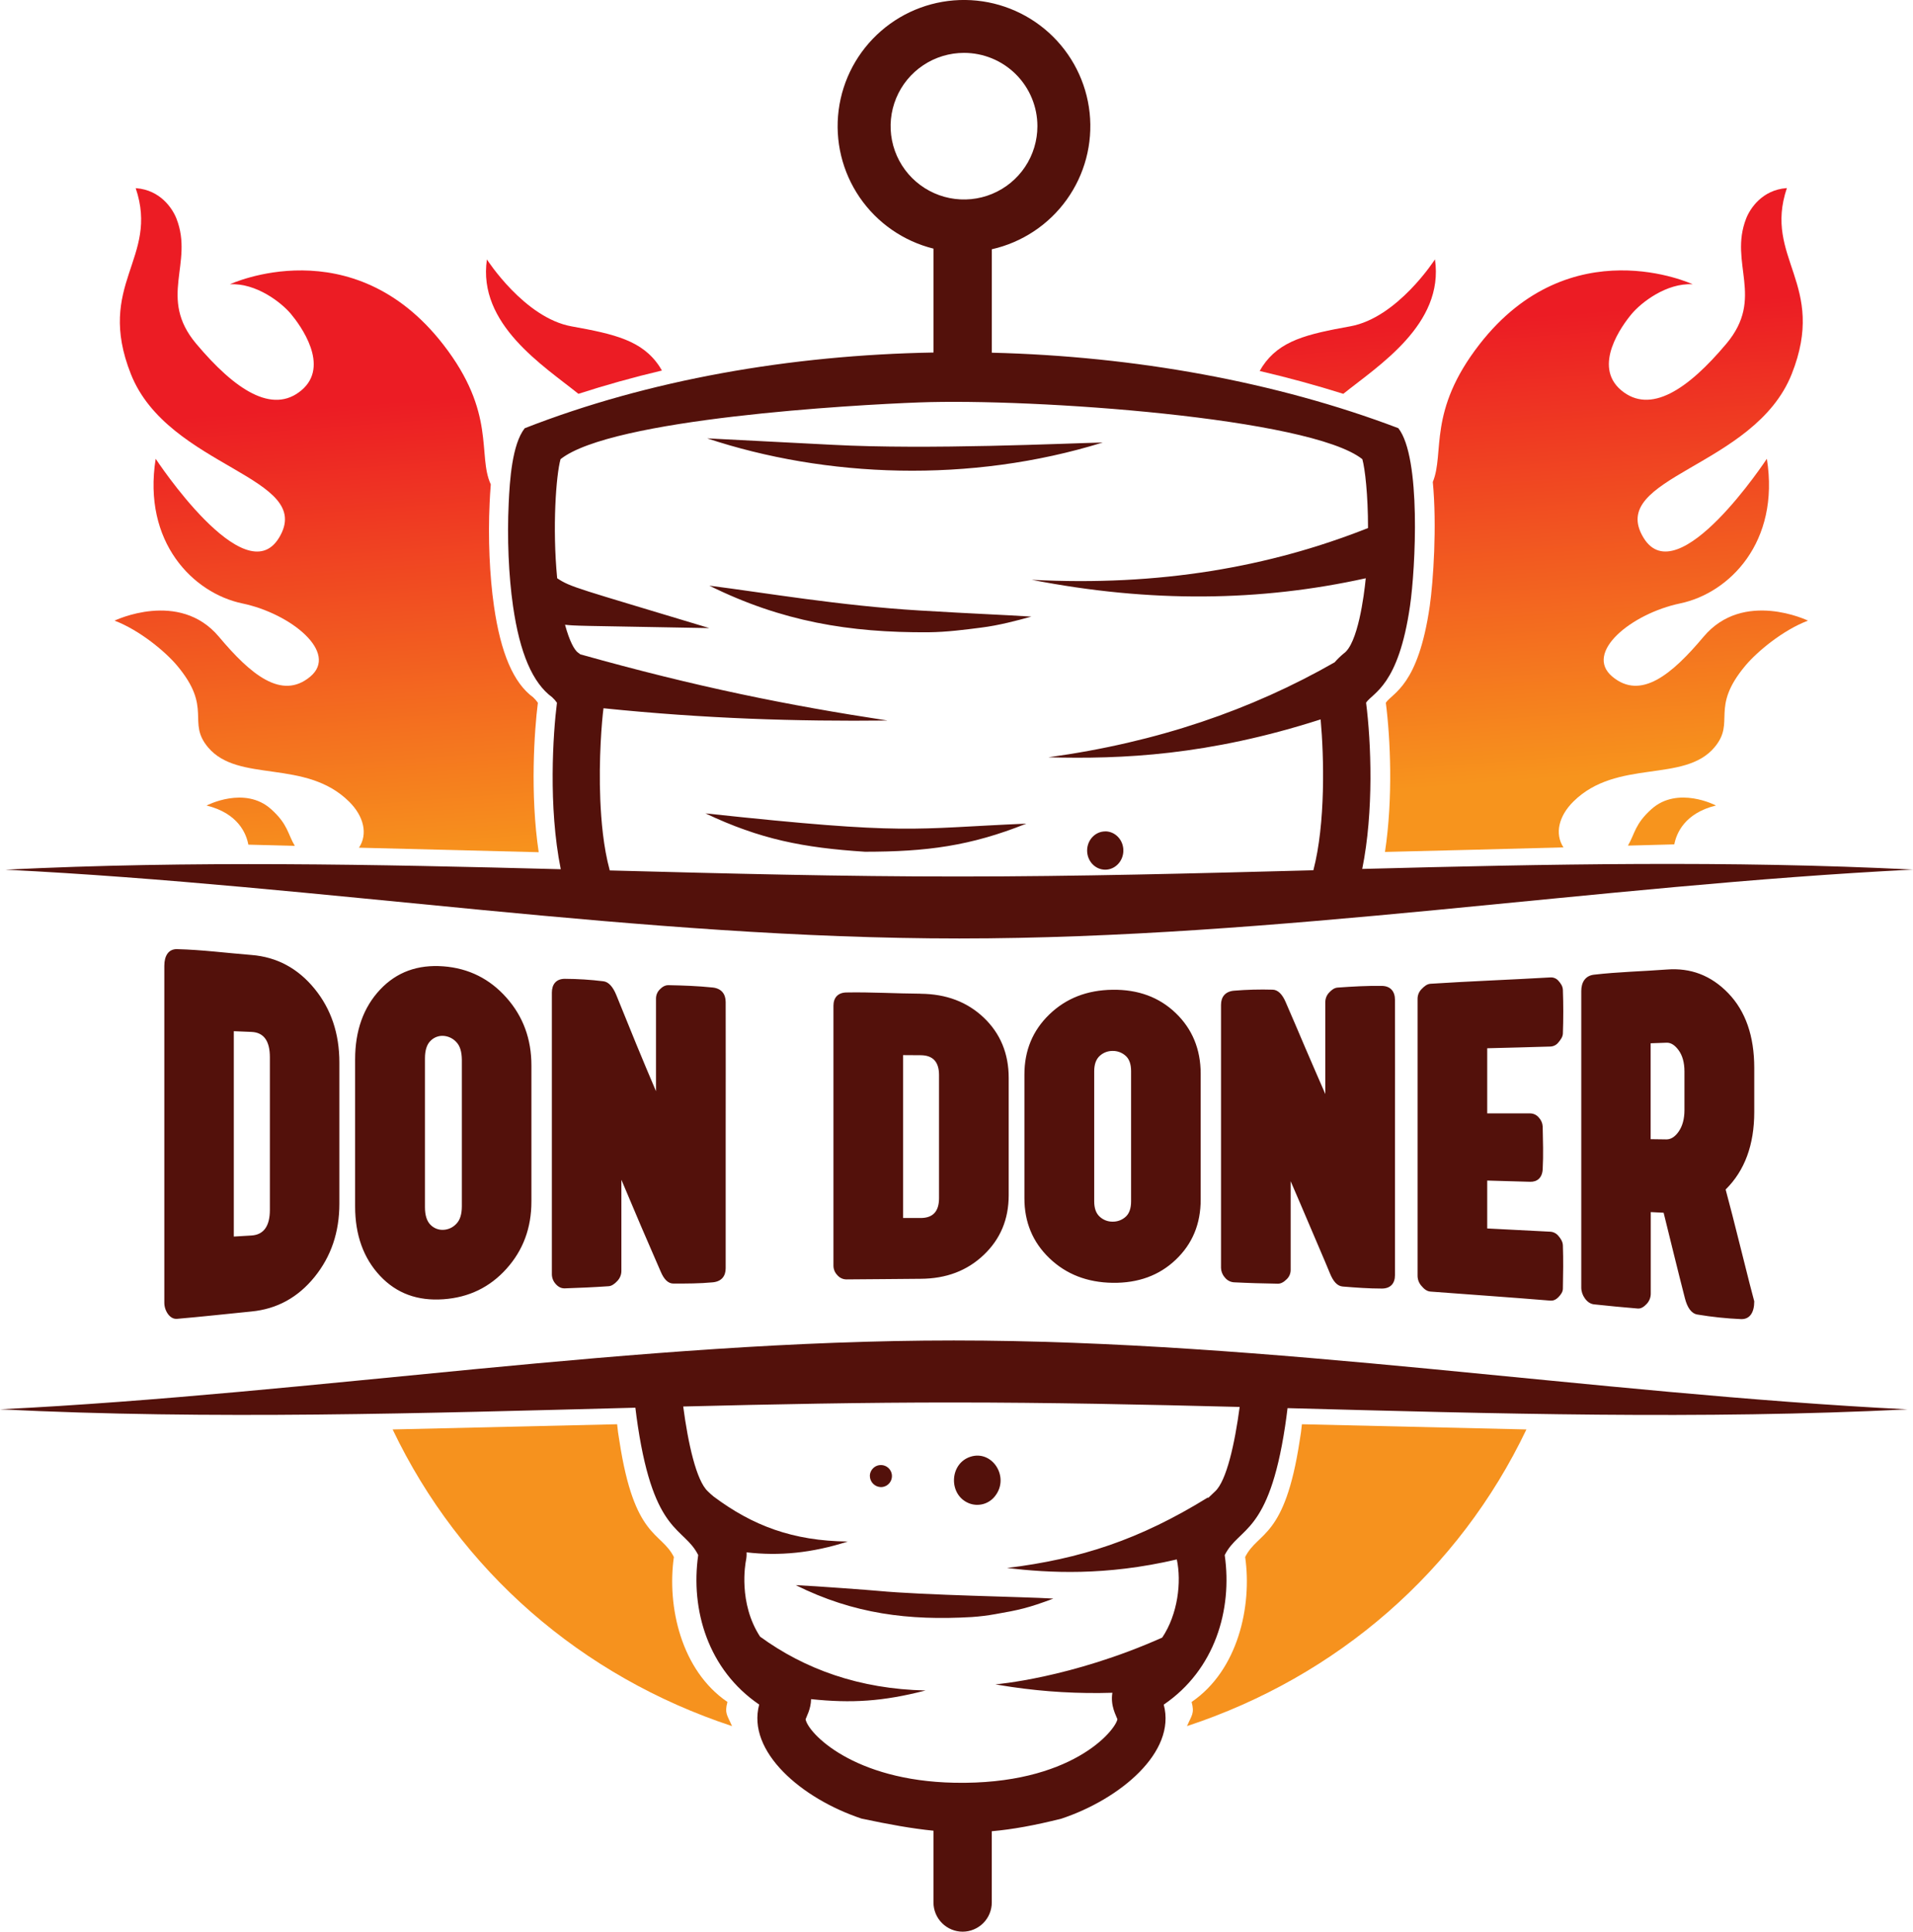
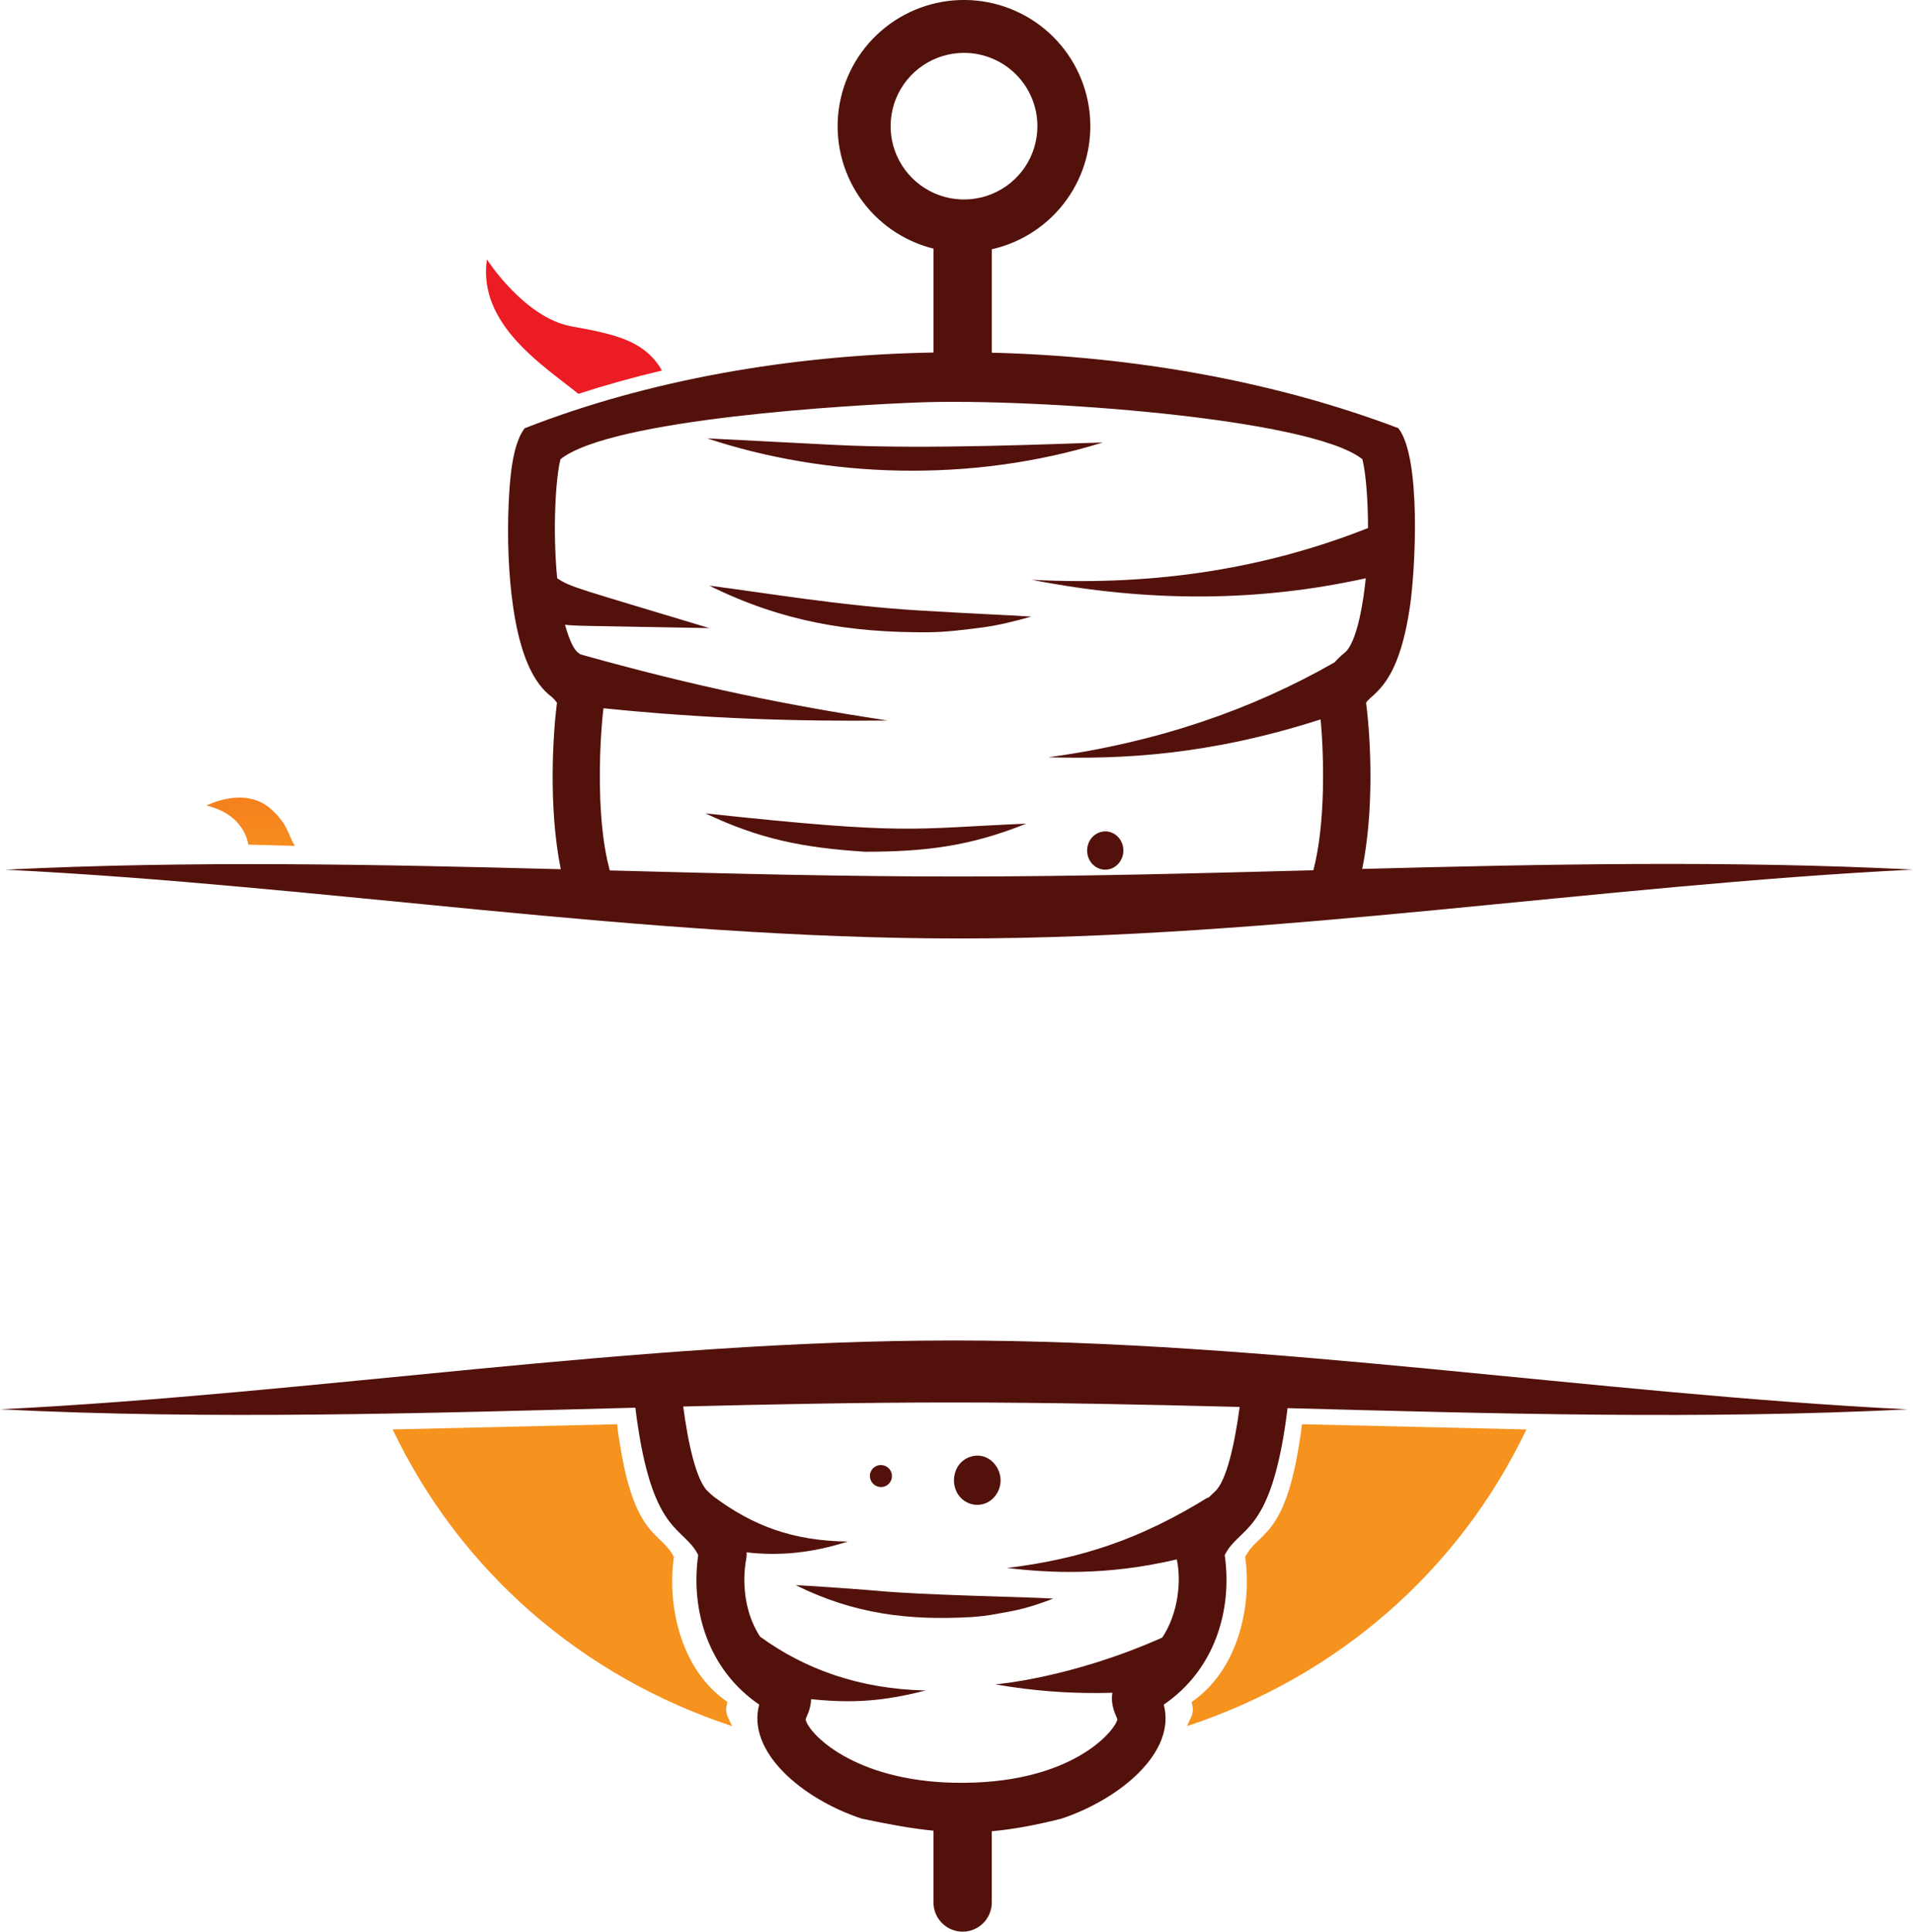
<svg xmlns="http://www.w3.org/2000/svg" width="106" height="107" viewBox="0 0 106 107" fill="none">
  <g clip-path="url(#clip0_10_81)">
    <path fill-rule="evenodd" clip-rule="evenodd" d="M21.756 79.18C25.498 87.012 32.216 92.86 40.562 95.613C40.301 95.006 40.136 94.913 40.308 94.275C37.736 92.525 36.951 88.971 37.34 86.247C36.621 84.813 35.149 85.258 34.319 79.803C34.241 79.296 34.245 79.38 34.195 78.892L21.756 79.18ZM84.579 79.18C80.837 87.012 74.118 92.86 65.772 95.613C66.034 95.006 66.198 94.913 66.027 94.275C68.599 92.525 69.384 88.971 68.995 86.247C69.713 84.813 71.186 85.258 72.016 79.803C72.093 79.296 72.089 79.38 72.14 78.892L84.579 79.18Z" fill="#F6921E" />
-     <path d="M98.98 10.421C97.654 10.525 96.979 11.53 96.754 12.107C95.783 14.593 97.801 16.488 95.66 19.037C93.52 21.585 91.442 22.966 89.832 21.618C88.222 20.27 89.889 18.011 90.415 17.385C90.941 16.759 92.333 15.666 93.792 15.746C93.792 15.746 87.022 12.589 81.978 19.075C79.088 22.791 80.059 25.079 79.392 26.698C79.625 29.129 79.419 32.211 79.223 33.573C78.584 38 77.182 38.356 76.789 38.926C77.044 40.919 77.193 44.216 76.742 47.191C80.038 47.112 83.334 47.028 86.631 46.938C86.138 46.185 86.368 45.205 87.18 44.401C89.597 42.01 93.322 43.392 95 41.396C96.196 39.974 94.719 39.243 96.722 36.86C97.355 36.107 98.773 34.912 100.181 34.378C100.181 34.378 96.602 32.648 94.397 35.269C92.645 37.354 90.919 38.802 89.338 37.478C87.756 36.154 90.387 33.991 93.102 33.423C95.817 32.855 98.639 30.04 97.902 25.412C97.902 25.412 92.974 32.909 91.07 29.791C89.004 26.401 97.21 25.927 99.279 20.721C101.26 15.731 97.694 14.317 99.011 10.42L98.98 10.421Z" fill="url(#paint0_linear_10_81)" />
-     <path d="M74.817 18.076C72.423 18.508 70.904 18.861 69.951 20.297C69.898 20.378 69.848 20.462 69.8 20.55C71.381 20.919 72.925 21.34 74.433 21.815C76.353 20.27 80.038 17.965 79.512 14.367C79.512 14.367 77.436 17.606 74.817 18.076Z" fill="url(#paint1_linear_10_81)" />
    <path d="M32.05 21.815C33.558 21.327 35.1 20.897 36.677 20.524C36.634 20.446 36.589 20.371 36.541 20.298C35.588 18.863 34.071 18.509 31.675 18.079C29.055 17.609 26.98 14.371 26.98 14.371C26.452 17.964 30.13 20.268 32.05 21.815Z" fill="url(#paint2_linear_10_81)" />
-     <path d="M29.804 38.928C29.729 38.817 29.64 38.716 29.541 38.625C28.456 37.831 27.746 36.18 27.371 33.574C27.127 31.879 27.039 29.804 27.13 27.871C27.145 27.562 27.163 27.206 27.194 26.831C26.44 25.204 27.523 22.894 24.554 19.076C19.509 12.59 12.74 15.747 12.74 15.747C14.198 15.668 15.592 16.759 16.117 17.386C16.643 18.014 18.31 20.274 16.7 21.622C15.09 22.969 13.012 21.587 10.871 19.04C8.73 16.493 10.751 14.599 9.778 12.11C9.552 11.533 8.877 10.529 7.551 10.425H7.52C8.838 14.322 5.275 15.736 7.254 20.726C9.322 25.931 17.529 26.406 15.458 29.793C13.553 32.911 8.626 25.414 8.626 25.414C7.889 30.04 10.711 32.857 13.426 33.425C16.141 33.993 18.773 36.157 17.191 37.48C15.608 38.803 13.881 37.356 12.131 35.271C9.927 32.65 6.347 34.379 6.347 34.379C7.755 34.914 9.173 36.109 9.807 36.862C11.81 39.246 10.333 39.976 11.529 41.398C13.206 43.394 16.931 42.01 19.346 44.407C20.162 45.215 20.393 46.202 19.89 46.956C23.21 47.043 26.53 47.126 29.85 47.206C29.365 43.975 29.609 40.459 29.804 38.928Z" fill="url(#paint3_linear_10_81)" />
    <path d="M16.335 46.855C15.936 46.181 15.957 45.661 15.024 44.824C13.563 43.508 11.447 44.62 11.447 44.62C13.206 45.053 13.65 46.187 13.761 46.787L16.335 46.855Z" fill="url(#paint4_linear_10_81)" />
-     <path d="M95.082 44.618C95.082 44.618 92.966 43.506 91.505 44.822C90.582 45.653 90.596 46.172 90.205 46.84L92.773 46.772C92.889 46.168 93.339 45.047 95.082 44.618Z" fill="url(#paint5_linear_10_81)" />
    <path fill-rule="evenodd" clip-rule="evenodd" d="M61.241 46.051C61.797 46.051 62.246 46.526 62.246 47.111C62.246 47.696 61.797 48.174 61.241 48.174C60.685 48.174 60.238 47.699 60.238 47.114C60.238 46.53 60.687 46.054 61.241 46.054M58.367 88.549C56.975 89.073 56.437 89.187 55.152 89.41C54.721 89.488 54.286 89.541 53.849 89.571C50.357 89.775 47.309 89.404 44.09 87.804C45.2 87.853 48.366 88.092 48.63 88.12C51.279 88.369 56.682 88.446 58.367 88.549ZM48.199 81.731C48.205 81.611 48.246 81.496 48.318 81.4C48.389 81.304 48.487 81.23 48.599 81.189C48.712 81.148 48.834 81.14 48.951 81.168C49.067 81.195 49.173 81.256 49.256 81.343C49.338 81.43 49.393 81.539 49.414 81.657C49.434 81.775 49.42 81.896 49.373 82.006C49.325 82.116 49.246 82.209 49.146 82.275C49.045 82.34 48.928 82.375 48.808 82.374C48.642 82.369 48.484 82.299 48.37 82.178C48.256 82.058 48.194 81.897 48.199 81.731ZM53.761 80.696C54.975 80.294 55.952 81.805 55.152 82.85C54.987 83.074 54.752 83.236 54.485 83.311C54.217 83.385 53.932 83.369 53.675 83.263C52.547 82.793 52.604 81.081 53.761 80.696ZM47.927 47.18C44.513 46.959 42.12 46.492 39.09 45.055C50.475 46.278 50.408 45.896 56.869 45.623C53.764 46.866 51.341 47.178 47.927 47.18ZM54.353 34.767C53.468 34.878 52.494 35.012 51.439 35.023C47.072 35.051 43.311 34.426 39.305 32.441C42.357 32.829 46.544 33.552 50.941 33.816C54.139 34.009 55.611 34.054 57.147 34.156C56.347 34.375 55.353 34.643 54.353 34.767ZM39.184 24.282L46.135 24.639C51.436 24.921 59.071 24.558 61.105 24.511C53.745 26.791 45.745 26.458 39.184 24.282ZM53.416 2.929C54.495 2.929 55.529 3.356 56.292 4.118C57.055 4.879 57.483 5.912 57.483 6.989C57.483 7.792 57.245 8.577 56.798 9.245C56.351 9.913 55.716 10.433 54.972 10.741C54.229 11.048 53.412 11.128 52.623 10.972C51.834 10.815 51.109 10.428 50.54 9.86C49.971 9.292 49.584 8.569 49.427 7.781C49.27 6.994 49.351 6.177 49.659 5.435C49.966 4.693 50.488 4.059 51.157 3.613C51.825 3.167 52.612 2.929 53.416 2.929ZM33.787 48.216C40.246 48.387 46.705 48.556 53.151 48.552C59.684 48.552 66.228 48.379 72.774 48.206C73.454 45.616 73.365 41.912 73.177 39.849C66.944 41.851 62.163 42.057 58.088 41.948C64.135 41.121 69.359 39.314 73.951 36.688C74.105 36.513 74.273 36.349 74.453 36.2C75.236 35.666 75.583 33.007 75.677 32.031C69.841 33.321 63.751 33.401 57.165 32.116C64.242 32.488 70.36 31.406 75.803 29.249C75.803 27.398 75.635 25.954 75.488 25.435C72.605 23.142 57.272 22.055 50.938 22.291C47.286 22.426 33.887 23.186 31.06 25.435C30.812 26.318 30.6 29.212 30.873 32.03C31.635 32.538 31.962 32.573 39.304 34.792C31.633 34.656 31.933 34.669 31.309 34.607C31.554 35.516 31.831 36.017 32.037 36.157C32.077 36.181 32.115 36.21 32.149 36.243C38.621 38.06 43.669 39.071 49.175 39.911C44.169 39.967 39.065 39.81 33.44 39.232C33.353 39.882 33.168 42.023 33.262 44.288C33.311 45.449 33.432 46.917 33.787 48.216ZM37.857 77.909C42.859 77.784 47.86 77.684 52.85 77.687C58.123 77.687 63.405 77.799 68.69 77.934C68.422 79.95 67.964 82.031 67.329 82.611C67.193 82.736 67.064 82.858 66.944 82.977L66.931 82.947C63.142 85.286 59.871 86.355 55.798 86.855C58.138 87.127 61.241 87.306 65.207 86.38C65.475 87.624 65.266 89.417 64.398 90.71C59.327 92.97 55.153 93.3 55.153 93.3C55.153 93.3 55.688 93.392 56.05 93.444C57.899 93.716 59.769 93.824 61.637 93.766C61.518 94.493 61.851 95.036 61.916 95.232C61.801 95.858 59.359 98.881 52.883 98.75C47.267 98.639 44.774 95.994 44.638 95.235C44.692 95.073 44.932 94.668 44.942 94.119C47.178 94.354 48.92 94.251 51.287 93.639C47.621 93.559 44.59 92.459 42.116 90.657C40.901 88.793 41.3 86.605 41.335 86.435C41.365 86.288 41.376 86.138 41.368 85.988C43.176 86.197 44.989 86.029 46.975 85.389C43.924 85.355 41.697 84.506 39.546 82.899C39.434 82.809 39.327 82.713 39.225 82.611C38.582 82.026 38.123 79.931 37.857 77.909ZM0 78.066C11.71 78.65 23.463 78.283 35.206 77.976C35.247 78.316 35.293 78.664 35.346 79.01C36.263 85.041 37.893 84.554 38.688 86.138C38.255 89.166 39.227 92.484 42.067 94.419C41.369 97.014 44.403 99.629 47.742 100.737C49.262 101.059 50.532 101.289 51.724 101.407V105.386C51.725 105.814 51.896 106.224 52.199 106.526C52.501 106.828 52.912 106.999 53.34 107C53.768 106.999 54.178 106.828 54.481 106.526C54.784 106.223 54.954 105.814 54.955 105.386V101.436C56.112 101.334 57.347 101.108 58.808 100.741C62.053 99.664 65.193 97.06 64.483 94.423C67.327 92.487 68.294 89.156 67.862 86.142C68.658 84.554 70.291 85.047 71.207 79.009C71.258 78.669 71.303 78.334 71.343 78C82.802 78.304 94.274 78.638 105.697 78.068C88.12 77.185 70.442 74.254 52.85 74.252C35.258 74.25 17.581 77.193 0 78.066ZM51.726 19.527V13.773C50.06 13.359 48.605 12.35 47.636 10.936C46.667 9.522 46.252 7.802 46.47 6.102C46.688 4.403 47.523 2.843 48.817 1.718C50.111 0.592 51.774 -0.019 53.49 -0.001C55.206 0.018 56.855 0.665 58.125 1.817C59.394 2.97 60.196 4.548 60.377 6.251C60.558 7.955 60.106 9.666 59.107 11.059C58.108 12.452 56.631 13.43 54.957 13.807V19.537C62.881 19.731 70.715 21.148 77.481 23.717C78.754 25.333 78.433 31.48 78.129 33.568C77.49 37.995 76.088 38.351 75.695 38.921C75.977 41.128 76.129 44.934 75.482 48.132C85.665 47.866 95.849 47.656 106 48.168C88.423 49.051 70.745 51.982 53.153 51.984C35.561 51.986 17.883 49.046 0.303 48.174C10.538 47.665 20.806 47.88 31.072 48.148C30.372 44.691 30.645 40.614 30.861 38.927C30.785 38.817 30.697 38.715 30.598 38.625C29.513 37.831 28.802 36.179 28.427 33.574C28.183 31.882 28.095 29.804 28.187 27.871C28.245 26.628 28.371 24.615 29.075 23.721C35.928 21.04 43.803 19.667 51.726 19.527Z" fill="#53110B" />
-     <path d="M91.463 57.789V63.101L92.338 63.113C92.585 63.113 92.815 62.971 93.019 62.675C93.223 62.379 93.336 61.986 93.336 61.493V59.347C93.336 58.856 93.223 58.461 93.01 58.171C92.797 57.882 92.579 57.749 92.34 57.758C92.05 57.77 91.759 57.779 91.469 57.789M97.204 61.594C97.204 63.413 96.675 64.848 95.618 65.889C95.822 66.642 96.111 67.765 96.49 69.286C96.869 70.806 97.106 71.737 97.204 72.083C97.204 72.7 96.958 73.085 96.472 73.069C95.663 73.034 94.857 72.949 94.059 72.816C93.714 72.762 93.493 72.424 93.362 71.914C92.954 70.327 92.57 68.744 92.182 67.176C91.944 67.163 91.706 67.15 91.469 67.14V71.644C91.473 71.862 91.391 72.073 91.24 72.23C91.086 72.395 90.922 72.496 90.755 72.483C89.943 72.415 89.133 72.339 88.324 72.251C88.12 72.229 87.944 72.102 87.813 71.912C87.686 71.736 87.618 71.526 87.619 71.31V54.896C87.619 54.407 87.845 54.045 88.324 53.99C89.666 53.834 91.02 53.806 92.367 53.703C93.671 53.603 94.804 54.024 95.758 55.01C96.725 56.008 97.204 57.398 97.204 59.154V61.594ZM79.262 54.493C81.472 54.351 83.693 54.27 85.913 54.141C85.997 54.136 86.08 54.151 86.156 54.184C86.233 54.216 86.3 54.267 86.354 54.33C86.485 54.474 86.593 54.633 86.6 54.836C86.629 55.641 86.629 56.447 86.6 57.249C86.594 57.43 86.483 57.584 86.354 57.739C86.302 57.807 86.236 57.863 86.159 57.903C86.083 57.943 85.999 57.966 85.913 57.97C84.742 58.004 83.57 58.038 82.407 58.065V61.673H84.776C84.869 61.672 84.96 61.692 85.044 61.731C85.128 61.77 85.203 61.827 85.262 61.898C85.392 62.033 85.47 62.21 85.481 62.398C85.496 63.188 85.525 63.977 85.481 64.765C85.455 65.247 85.173 65.475 84.776 65.462C83.984 65.436 83.191 65.415 82.407 65.394V68.047C83.57 68.104 84.742 68.163 85.913 68.227C85.999 68.234 86.082 68.258 86.158 68.299C86.234 68.339 86.301 68.395 86.354 68.462C86.483 68.61 86.593 68.782 86.6 68.985C86.629 69.783 86.615 70.579 86.6 71.375C86.6 71.547 86.503 71.699 86.354 71.85C86.205 72.002 86.063 72.054 85.913 72.045C83.693 71.863 81.472 71.709 79.262 71.543C79.067 71.528 78.913 71.407 78.769 71.235C78.63 71.082 78.552 70.884 78.548 70.678V55.332C78.547 55.232 78.566 55.132 78.604 55.038C78.642 54.945 78.698 54.86 78.769 54.789C78.912 54.641 79.063 54.508 79.262 54.493ZM73.694 70.538C73.339 69.672 72.963 68.822 72.605 67.971C72.247 67.12 71.88 66.277 71.516 65.43V70.349C71.516 70.446 71.496 70.543 71.456 70.632C71.417 70.721 71.359 70.801 71.288 70.867C71.13 71.022 70.971 71.111 70.803 71.107C69.992 71.094 69.182 71.071 68.372 71.03C68.272 71.023 68.174 70.995 68.086 70.946C67.998 70.898 67.921 70.832 67.861 70.751C67.733 70.607 67.661 70.421 67.657 70.229V55.659C67.657 55.225 67.888 54.921 68.371 54.877C69.085 54.818 69.803 54.799 70.519 54.82C70.813 54.826 71.055 55.083 71.233 55.493C71.601 56.337 71.965 57.191 72.325 58.038C72.685 58.885 73.066 59.743 73.436 60.601V55.512C73.435 55.318 73.508 55.131 73.64 54.989C73.776 54.842 73.927 54.717 74.124 54.704C74.934 54.646 75.758 54.598 76.574 54.611C77.05 54.619 77.295 54.919 77.296 55.38C77.304 57.925 77.296 60.466 77.296 63.008V70.633C77.296 71.089 77.052 71.373 76.574 71.376C75.841 71.376 75.119 71.323 74.397 71.263C74.088 71.238 73.868 70.962 73.694 70.538ZM65.149 69.778C64.231 70.653 63.062 71.077 61.652 71.058C60.243 71.038 59.071 70.582 58.146 69.692C57.221 68.802 56.763 67.696 56.763 66.374V59.524C56.763 58.192 57.221 57.083 58.146 56.19C59.071 55.298 60.234 54.842 61.65 54.825C63.066 54.807 64.23 55.236 65.147 56.116C66.063 56.995 66.53 58.12 66.53 59.477V66.435C66.533 67.793 66.073 68.9 65.149 69.778ZM62.365 58.477C62.167 58.302 61.909 58.207 61.644 58.213C61.383 58.212 61.131 58.309 60.939 58.485C60.734 58.671 60.63 58.953 60.63 59.345V66.536C60.63 66.928 60.73 67.211 60.939 67.398C61.131 67.575 61.383 67.672 61.644 67.67C61.909 67.677 62.167 67.582 62.365 67.407C62.57 67.229 62.674 66.939 62.674 66.544V59.336C62.674 58.942 62.57 58.652 62.365 58.477ZM52.032 66.367V59.552C52.032 58.82 51.697 58.454 51.011 58.451C50.685 58.451 50.359 58.447 50.042 58.445V67.468H51.011C51.697 67.468 52.032 67.101 52.032 66.367ZM51.011 55.046C52.429 55.059 53.59 55.495 54.508 56.367C55.426 57.239 55.892 58.355 55.892 59.703V66.207C55.892 67.541 55.43 68.638 54.508 69.514C53.586 70.39 52.429 70.829 51.011 70.835C49.637 70.841 48.263 70.866 46.897 70.869C46.799 70.868 46.702 70.845 46.614 70.802C46.525 70.759 46.448 70.697 46.386 70.621C46.256 70.484 46.183 70.302 46.182 70.112V55.708C46.182 55.278 46.416 54.983 46.896 54.975C48.262 54.949 49.636 55.034 51.011 55.043L51.011 55.046ZM36.609 70.435C36.248 69.592 35.876 68.756 35.516 67.912C35.156 67.068 34.793 66.207 34.431 65.35V70.403C34.431 70.612 34.348 70.811 34.202 70.96C34.05 71.126 33.886 71.236 33.726 71.246C32.916 71.303 32.105 71.338 31.294 71.365C31.083 71.371 30.919 71.272 30.783 71.114C30.65 70.964 30.577 70.771 30.579 70.57V54.986C30.579 54.523 30.815 54.221 31.293 54.219C32.009 54.222 32.724 54.267 33.434 54.355C33.731 54.39 33.968 54.675 34.148 55.114C34.514 56.012 34.879 56.907 35.24 57.799C35.599 58.682 35.979 59.565 36.349 60.444V55.321C36.348 55.227 36.365 55.133 36.4 55.046C36.435 54.959 36.487 54.879 36.554 54.812C36.684 54.676 36.843 54.568 37.038 54.571C37.849 54.587 38.671 54.615 39.488 54.7C39.969 54.75 40.209 55.056 40.21 55.505C40.217 57.965 40.21 60.422 40.21 62.877V70.25C40.21 70.69 39.978 70.987 39.488 71.032C38.768 71.1 38.043 71.1 37.321 71.1C37.012 71.103 36.784 70.85 36.609 70.435ZM28.072 70.271C27.146 71.303 25.984 71.869 24.566 71.969C23.148 72.069 21.98 71.653 21.06 70.673C20.139 69.693 19.677 68.403 19.677 66.827V58.681C19.677 57.097 20.137 55.8 21.06 54.818C21.982 53.836 23.157 53.421 24.566 53.527C25.975 53.633 27.146 54.224 28.072 55.273C28.987 56.309 29.446 57.551 29.446 59.018V66.551C29.446 68.018 28.988 69.25 28.071 70.271H28.072ZM25.282 57.718C25.097 57.518 24.841 57.396 24.569 57.379C24.437 57.37 24.305 57.391 24.181 57.439C24.058 57.487 23.947 57.56 23.855 57.655C23.651 57.853 23.547 58.177 23.547 58.627V66.871C23.547 67.32 23.653 67.647 23.855 67.845C23.947 67.939 24.059 68.013 24.182 68.061C24.305 68.109 24.437 68.13 24.569 68.123C24.841 68.111 25.097 67.992 25.282 67.793C25.493 67.581 25.591 67.255 25.591 66.812V58.697C25.585 58.255 25.489 57.928 25.278 57.715L25.282 57.718ZM14.954 67.015V58.561C14.954 57.655 14.614 57.188 13.933 57.16C13.607 57.145 13.281 57.134 12.955 57.12V68.496C13.281 68.479 13.607 68.456 13.933 68.437C14.61 68.396 14.954 67.921 14.954 67.015ZM13.933 52.898C15.342 53.01 16.509 53.639 17.431 54.77C18.342 55.888 18.805 57.244 18.805 58.86V66.665C18.805 68.265 18.341 69.606 17.431 70.732C16.508 71.872 15.343 72.51 13.933 72.646C12.559 72.782 11.186 72.936 9.81 73.053C9.606 73.071 9.431 72.961 9.299 72.776C9.168 72.587 9.1 72.362 9.105 72.132V53.497C9.105 52.94 9.339 52.564 9.81 52.575C11.187 52.609 12.557 52.789 13.932 52.898H13.933Z" fill="#53110B" />
  </g>
  <defs>
    <linearGradient id="paint0_linear_10_81" x1="87.178" y1="17.312" x2="89.108" y2="42.917" gradientUnits="userSpaceOnUse">
      <stop stop-color="#EC1C24" />
      <stop offset="1" stop-color="#F7941D" />
    </linearGradient>
    <linearGradient id="paint1_linear_10_81" x1="74.722" y1="18.25" x2="76.652" y2="43.855" gradientUnits="userSpaceOnUse">
      <stop stop-color="#EC1C24" />
      <stop offset="1" stop-color="#F7941D" />
    </linearGradient>
    <linearGradient id="paint2_linear_10_81" x1="32.072" y1="21.465" x2="34.001" y2="47.07" gradientUnits="userSpaceOnUse">
      <stop stop-color="#EC1C24" />
      <stop offset="1" stop-color="#F7941D" />
    </linearGradient>
    <linearGradient id="paint3_linear_10_81" x1="17.014" y1="22.599" x2="18.944" y2="48.204" gradientUnits="userSpaceOnUse">
      <stop stop-color="#EC1C24" />
      <stop offset="1" stop-color="#F7941D" />
    </linearGradient>
    <linearGradient id="paint4_linear_10_81" x1="12.17" y1="22.964" x2="14.099" y2="48.569" gradientUnits="userSpaceOnUse">
      <stop stop-color="#EC1C24" />
      <stop offset="1" stop-color="#F7941D" />
    </linearGradient>
    <linearGradient id="paint5_linear_10_81" x1="90.477" y1="17.064" x2="92.406" y2="42.669" gradientUnits="userSpaceOnUse">
      <stop stop-color="#EC1C24" />
      <stop offset="1" stop-color="#F7941D" />
    </linearGradient>
    <clipPath id="clip0_10_81">
      <rect width="106" height="107" fill="white" />
    </clipPath>
  </defs>
</svg>